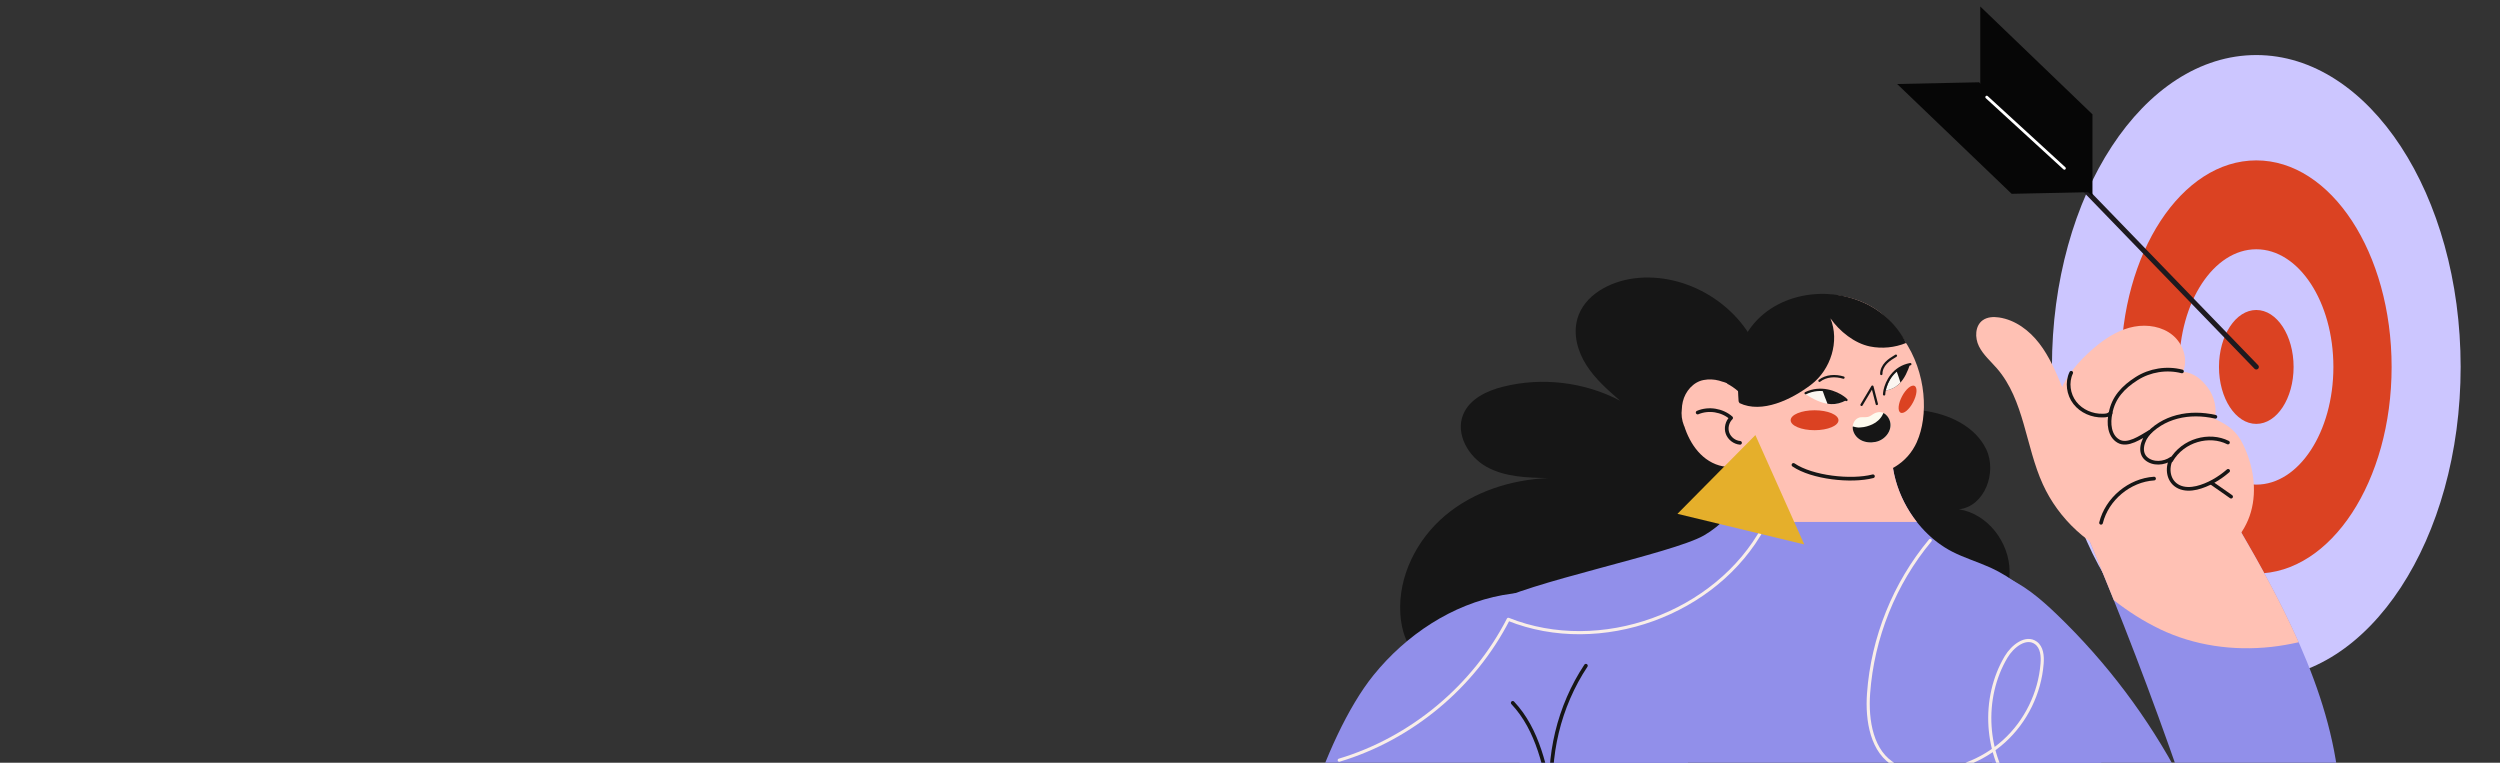
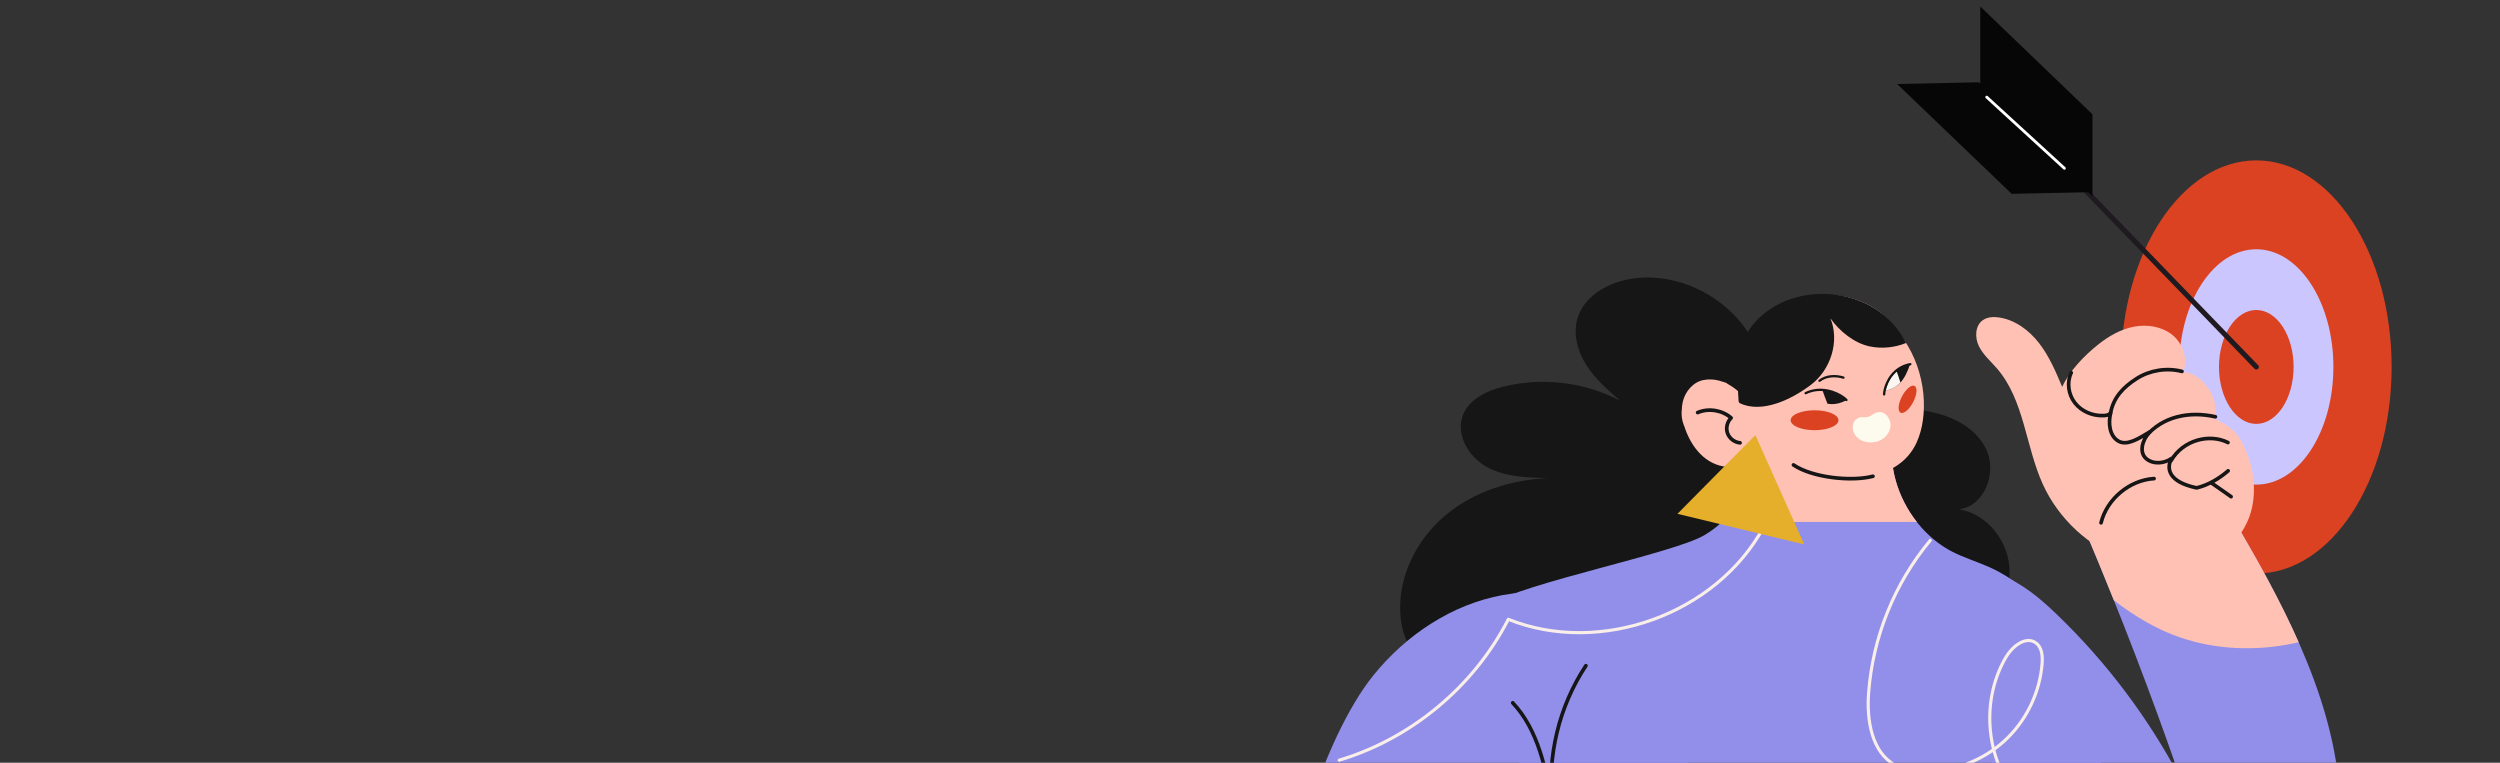
<svg xmlns="http://www.w3.org/2000/svg" width="590" height="180" viewBox="0 0 590 180" fill="none">
  <rect x="0" y="0" width="590" height="180" fill="#333333" stroke="none" />
  <g clip-path="url(#clip0_7467_61507)">
    <path d="M415.367 84.194C411.278 72.228 398.15 64.077 385.623 65.697C379.876 66.442 373.841 69.655 372.261 75.233C371.202 78.942 372.339 82.992 374.429 86.231C376.506 89.471 379.458 92.057 382.358 94.578C373.972 90.15 363.927 88.948 354.731 91.26C350.877 92.227 346.828 94.134 345.313 97.818C343.419 102.403 346.528 107.81 350.877 110.201C355.214 112.591 360.4 112.735 365.364 112.826C356.599 113.205 347.768 116.014 341.054 121.67C334.34 127.326 329.964 135.999 330.474 144.764C330.644 147.625 331.336 150.525 332.89 152.928C335.346 156.703 339.644 158.845 343.915 160.243C359.472 165.311 377.472 162.111 390.313 151.974C389.986 160.165 397.837 167.584 405.753 169.713C408.639 170.484 411.8 170.641 414.544 169.439C416.372 168.642 417.901 167.284 419.259 165.834C425.464 159.211 428.703 149.898 427.946 140.858C432.687 145.822 437.076 150.093 443.594 152.275C450.113 154.456 457.519 154.43 463.632 151.308C469.745 148.186 474.291 141.747 474.265 134.876C474.239 128.005 469.105 121.252 462.313 120.194C468.348 119.54 471.365 111.507 468.753 106.034C466.127 100.561 459.896 97.7 453.875 96.903C445.136 95.728 435.966 98.105 428.873 103.369C427.044 96.172 422.277 86.937 415.367 84.22V84.194Z" fill="#161616" />
-     <path d="M532.484 160.206C559.119 160.206 580.711 127.251 580.711 86.599C580.711 45.947 559.119 12.992 532.484 12.992C505.85 12.992 484.258 45.947 484.258 86.599C484.258 127.251 505.85 160.206 532.484 160.206Z" fill="#CCC6FF" />
    <path d="M532.485 135.35C550.123 135.35 564.422 113.524 564.422 86.6C564.422 59.677 550.123 37.852 532.485 37.852C514.846 37.852 500.547 59.677 500.547 86.6C500.547 113.524 514.846 135.35 532.485 135.35Z" fill="#DB4222" />
    <path d="M532.485 114.37C542.534 114.37 550.681 101.936 550.681 86.599C550.681 71.261 542.534 58.828 532.485 58.828C522.436 58.828 514.289 71.261 514.289 86.599C514.289 101.936 522.436 114.37 532.485 114.37Z" fill="#CCC6FF" />
    <path d="M532.484 100.039C537.346 100.039 541.288 94.021 541.288 86.597C541.288 79.174 537.346 73.156 532.484 73.156C527.621 73.156 523.68 79.174 523.68 86.597C523.68 94.021 527.621 100.039 532.484 100.039Z" fill="#DB4222" />
    <path d="M473.078 25.18L484.913 37.406L532.486 86.599" stroke="#1E1A1F" stroke-width="1.2" stroke-linecap="round" stroke-linejoin="round" />
    <path d="M467.344 1.535L493.821 26.981V46.339L467.344 19.862V1.535Z" fill="#060606" />
    <path d="M493.075 45.36L467.068 19.418L447.723 19.823L474.749 45.739L493.075 45.36Z" fill="#060606" />
    <path d="M468.871 22.922L487.198 39.72" stroke="white" stroke-width="0.67" stroke-linecap="round" stroke-linejoin="round" />
    <path d="M361.723 159.342C358.836 169.087 358.496 179.145 358.379 189.229C358.379 189.451 358.379 189.686 358.379 189.908V190.065H496.514C496.174 179.314 495.299 170.275 491.629 159.93C487.736 148.957 480.303 138.782 469.723 133.949C466.758 132.603 463.597 131.676 460.71 130.187C451.109 125.249 444.8 113.271 446.837 102.664H414.286C415.226 112.004 410.263 121.67 402.138 126.359C394.64 130.67 359.502 137.619 352.004 142.504C344.101 147.664 364.374 150.446 361.736 159.329L361.723 159.342Z" fill="#918FEA" />
    <path d="M406.422 123.171H452.362C447.817 117.384 445.479 109.716 446.837 102.676H414.285C415.043 110.226 411.947 117.998 406.422 123.171Z" fill="#FFC1B4" />
    <path d="M452.41 104.257C447.733 114.72 433.338 113.989 422.875 109.312C420.119 108.084 417.755 106.321 415.861 104.192C412.987 100.978 411.198 96.955 410.701 92.697C410.675 92.383 410.636 92.07 410.623 91.769C410.388 88.491 410.936 85.108 412.373 81.894C417.05 71.418 429.328 66.729 439.791 71.405C444.311 73.417 446.571 76.212 449.196 79.974C454.839 88.073 455.061 98.301 452.397 104.257H452.41Z" fill="#FFC1B4" />
    <path d="M407.581 90.453C407.268 90.31 406.954 90.192 406.654 90.114C402.552 88.964 398.294 91.342 397.131 95.443C396.387 98.108 397.131 101.034 399.104 102.993C400.645 104.535 402.761 105.149 404.733 105.893C406.784 106.664 408.796 107.709 410.99 107.918C413.616 108.166 415.758 106.167 415.941 103.529C416.072 101.556 415.209 99.022 413.812 96.684C411.434 92.713 407.085 88.742 402.056 89.683C399.6 90.14 397.719 92.361 397.144 94.79C396.569 97.22 397.092 99.793 398.045 102.105C398.934 104.247 400.201 106.259 401.951 107.761C403.701 109.276 405.974 110.243 408.286 110.191C411.813 110.112 414.948 107.67 416.79 104.678" fill="#FFC1B4" />
    <path d="M400.645 97.362C403.231 96.265 406.431 96.774 408.547 98.629C407.607 99.543 407.254 101.019 407.698 102.247C408.142 103.475 409.344 104.403 410.65 104.507" stroke="#161616" stroke-width="0.87" stroke-linecap="round" stroke-linejoin="round" />
    <path d="M423.258 109.719C427.66 112.71 436.869 113.729 442.015 112.397" stroke="#161616" stroke-width="0.87" stroke-linecap="round" stroke-linejoin="round" />
    <path d="M449.838 80.942C447.161 82.04 444.156 82.34 441.309 81.765C437.651 81.021 434.124 78.186 431.982 75.13C434.19 80.524 432.073 87.239 427.423 90.778C422.786 94.318 415.785 97.662 410.52 95.128C410.455 94.998 410.377 94.854 410.311 94.723C410.076 91.445 409.776 83.868 411.213 80.655C415.889 70.179 429.33 66.717 439.793 71.407C444.313 73.418 447.748 76.854 449.838 80.942Z" fill="#161616" />
    <path d="M401.587 190.066C397.512 173.007 384.815 151.023 375.136 139.907C368.304 139.554 361.407 139.214 354.68 140.429C342.663 142.611 331.86 149.821 324.166 159.318C318.105 166.802 312.501 179.251 309.184 190.066H401.587Z" fill="#918FEA" />
    <path d="M357.004 165.87C363 172.245 364.802 181.375 366.357 189.997C365.063 178.567 367.911 166.706 374.272 157.105" stroke="#161616" stroke-width="0.87" stroke-linecap="round" stroke-linejoin="round" />
    <path d="M450.806 85.852C450.519 86.74 450.179 87.615 449.775 88.399C448.925 90.058 447.75 91.377 445.947 91.939C445.634 92.043 445.294 92.121 444.941 92.174C446.026 88.673 447.397 86.779 450.793 85.852H450.806Z" fill="#161616" />
    <path d="M447.566 87.5C446.351 88.584 445.593 90.086 444.953 92.176C445.306 92.124 445.645 92.046 445.959 91.941C446.991 91.615 447.827 91.027 448.506 90.282C448.219 89.355 447.905 88.427 447.566 87.5Z" fill="#FBF6F1" />
    <path d="M450.831 85.945C446.873 86.664 445.201 90.034 444.77 92.137C444.692 92.503 444.665 92.816 444.652 93.077" stroke="#161616" stroke-width="0.55" stroke-linecap="round" stroke-linejoin="round" />
-     <path d="M426.068 92.999C426.969 93.587 427.883 94.123 428.811 94.528C430.757 95.39 432.743 95.716 434.715 94.919C435.068 94.789 435.42 94.606 435.76 94.397C432.272 92.059 429.699 91.353 426.055 92.999H426.068Z" fill="#FBF6F1" />
    <path d="M430.09 92.113C431.932 92.192 433.695 93.001 435.772 94.399C435.419 94.608 435.08 94.791 434.727 94.922C433.578 95.379 432.428 95.47 431.292 95.287C430.861 94.243 430.469 93.184 430.103 92.113H430.09Z" fill="#161616" />
    <path d="M426.133 92.788C429.725 91.064 433.304 92.527 435.041 93.781C435.342 93.99 435.577 94.198 435.76 94.394" stroke="#161616" stroke-width="0.55" stroke-linecap="round" stroke-linejoin="round" />
    <path d="M435.054 89.117C433.16 88.529 430.953 88.646 429.398 89.861" stroke="#161616" stroke-width="0.55" stroke-linecap="round" stroke-linejoin="round" />
-     <path d="M443.989 88.256C443.963 87.289 444.433 86.362 445.1 85.656C445.766 84.951 446.602 84.442 447.438 83.945" stroke="#161616" stroke-width="0.55" stroke-linecap="round" stroke-linejoin="round" />
    <path d="M428.237 101.527C431.353 101.527 433.88 100.474 433.88 99.175C433.88 97.877 431.353 96.824 428.237 96.824C425.12 96.824 422.594 97.877 422.594 99.175C422.594 100.474 425.12 101.527 428.237 101.527Z" fill="#DB4222" />
    <path d="M451.836 91.079C452.568 91.457 452.411 93.182 451.497 94.919C450.582 96.669 449.25 97.767 448.532 97.388C447.8 97.009 447.957 95.285 448.871 93.547C449.786 91.797 451.118 90.7 451.836 91.079Z" fill="#DB4222" />
    <path d="M316.055 179.403C333.101 174.296 347.849 162.004 355.96 146.159C377.657 154.846 405.101 144.931 416.23 124.371" stroke="#F9EEE8" stroke-width="0.74" stroke-linecap="round" stroke-linejoin="round" />
    <path d="M552.303 190.064C551.624 166.918 539.959 144.529 528.268 124.504C516.277 126.738 504.638 127.129 492.49 126.15C500.484 145.09 507.838 164.292 514.566 183.716C507.002 169.373 497.127 156.259 485.436 145.025C481.557 141.302 477.364 137.71 472.335 135.803C471.93 152.993 469.526 172.73 470.127 190.051H552.316L552.303 190.064Z" fill="#918FEA" />
    <path d="M509.69 148.46C517.906 152.392 527.05 153.659 536.063 152.667C538.232 152.431 540.361 152.04 542.49 151.569C538.336 142.19 533.307 133.125 528.278 124.504C516.287 126.738 504.648 127.129 492.5 126.15C494.668 131.296 496.784 136.469 498.861 141.642C502.218 144.28 505.824 146.592 509.69 148.447V148.46Z" fill="#FFC1B4" />
    <path d="M501.528 132.172C493.011 129.116 485.84 122.506 482.104 114.277C478.016 105.303 477.741 94.435 471.302 86.976C469.826 85.265 468.036 83.75 467.03 81.725C466.024 79.7 466.09 76.866 467.945 75.56C469.029 74.802 470.453 74.724 471.759 74.919C475.599 75.481 478.93 77.989 481.281 81.059C483.646 84.129 485.174 87.747 486.676 91.313C488.413 87.525 491.875 83.933 495.141 81.333C497.649 79.335 500.509 77.676 503.657 77.088C506.805 76.5 510.28 77.062 512.749 79.1C515.218 81.137 516.432 84.769 515.205 87.734C517.765 88.008 519.554 89.471 521.083 91.548C522.611 93.625 523.212 96.355 522.715 98.889C525.863 100.3 527.862 101.789 529.364 104.885C531.755 109.796 532.708 115.544 531.219 120.808C529.73 126.059 525.589 130.683 520.286 131.989C514.734 133.361 507.145 131.062 501.528 132.172Z" fill="#FFC1B4" />
-     <path d="M525.838 111.115C523.734 112.944 521.135 114.485 518.405 115.139C517.06 115.452 515.531 115.504 514.251 114.903C511.691 113.715 511.234 110.567 512.462 108.216C510.698 109.443 508.099 109.626 506.479 108.216C504.872 106.792 505.421 104.075 507.289 101.959C505.121 103.226 502.103 105.368 499.935 104.101C497.806 102.86 497.544 99.869 498.093 97.478C497.584 98.014 497.022 98.066 496.277 98.079C493.769 98.157 491.209 97.06 489.668 95.075C488.126 93.089 487.721 90.242 488.806 87.969" stroke="#161616" stroke-width="0.87" stroke-linecap="round" stroke-linejoin="round" />
+     <path d="M525.838 111.115C523.734 112.944 521.135 114.485 518.405 115.139C511.691 113.715 511.234 110.567 512.462 108.216C510.698 109.443 508.099 109.626 506.479 108.216C504.872 106.792 505.421 104.075 507.289 101.959C505.121 103.226 502.103 105.368 499.935 104.101C497.806 102.86 497.544 99.869 498.093 97.478C497.584 98.014 497.022 98.066 496.277 98.079C493.769 98.157 491.209 97.06 489.668 95.075C488.126 93.089 487.721 90.242 488.806 87.969" stroke="#161616" stroke-width="0.87" stroke-linecap="round" stroke-linejoin="round" />
    <path d="M508.358 112.945C502.558 113.311 497.241 117.739 495.844 123.382" stroke="#161616" stroke-width="0.87" stroke-linecap="round" stroke-linejoin="round" />
    <path d="M395.879 121.264L414.271 102.676L425.805 128.487L395.879 121.264Z" fill="#E5AF2B" />
    <path d="M498.094 97.477C498.76 93.82 501.085 91.364 504.22 89.365C507.355 87.354 511.339 86.727 514.944 87.654" stroke="#161616" stroke-width="0.87" stroke-linecap="round" stroke-linejoin="round" />
    <path d="M506.359 103.054C510.356 98.247 516.731 96.967 522.831 98.365" stroke="#161616" stroke-width="0.87" stroke-linecap="round" stroke-linejoin="round" />
    <path d="M512.383 108.685C515.204 103.839 521.409 102.245 525.798 104.44" stroke="#161616" stroke-width="0.87" stroke-linecap="round" stroke-linejoin="round" />
    <path d="M526.541 117.216L521.852 113.938" stroke="#161616" stroke-width="0.87" stroke-linecap="round" stroke-linejoin="round" />
    <path d="M438.608 98.615C437.707 98.968 437.197 99.987 437.236 100.954C437.289 102.168 438.086 103.279 439.144 103.854C440.202 104.441 441.495 104.533 442.684 104.285C445.387 103.723 447.347 100.562 445.348 98.132C444.591 97.205 443.585 97.048 442.514 97.492C441.848 97.766 441.521 98.25 440.75 98.406C440.032 98.55 439.313 98.328 438.608 98.602V98.615Z" fill="#FDFAEE" />
-     <path d="M445.345 98.144C445.084 97.831 444.796 97.609 444.483 97.465C444.417 97.596 444.365 97.739 444.3 97.87C443.83 98.836 442.889 99.685 441.909 100.13C441.06 100.521 440.146 100.809 439.192 100.861C439.01 100.887 438.827 100.9 438.644 100.9C438.343 100.887 438.056 100.835 437.769 100.77C437.599 100.73 437.429 100.691 437.259 100.639C437.259 100.744 437.22 100.848 437.233 100.953C437.285 102.167 438.082 103.278 439.14 103.852C440.198 104.427 441.491 104.532 442.68 104.283C445.384 103.722 447.343 100.561 445.345 98.131V98.144Z" fill="#161616" />
    <path d="M455.535 127.535C447.084 137.672 441.924 150.499 440.983 163.653C440.526 170.027 441.715 177.59 447.345 180.621C449.33 181.679 451.616 182.019 453.863 182.071C460.825 182.214 467.801 179.602 472.96 174.926C478.12 170.249 481.399 163.548 481.934 156.612C482.078 154.836 481.908 152.772 480.471 151.727C478.107 150.003 474.933 152.511 473.443 155.032C467.644 164.802 468.454 178.074 475.403 187.061" stroke="#F9EEE8" stroke-width="0.74" stroke-linecap="round" stroke-linejoin="round" />
-     <path d="M439.324 95.547L441.884 91.25L442.929 95.338" stroke="#161616" stroke-width="0.55" stroke-linecap="round" stroke-linejoin="round" />
  </g>
  <defs>
    <clipPath id="clip0_7467_61507">
      <rect width="590" height="180" rx="16" fill="white" />
    </clipPath>
  </defs>
</svg>